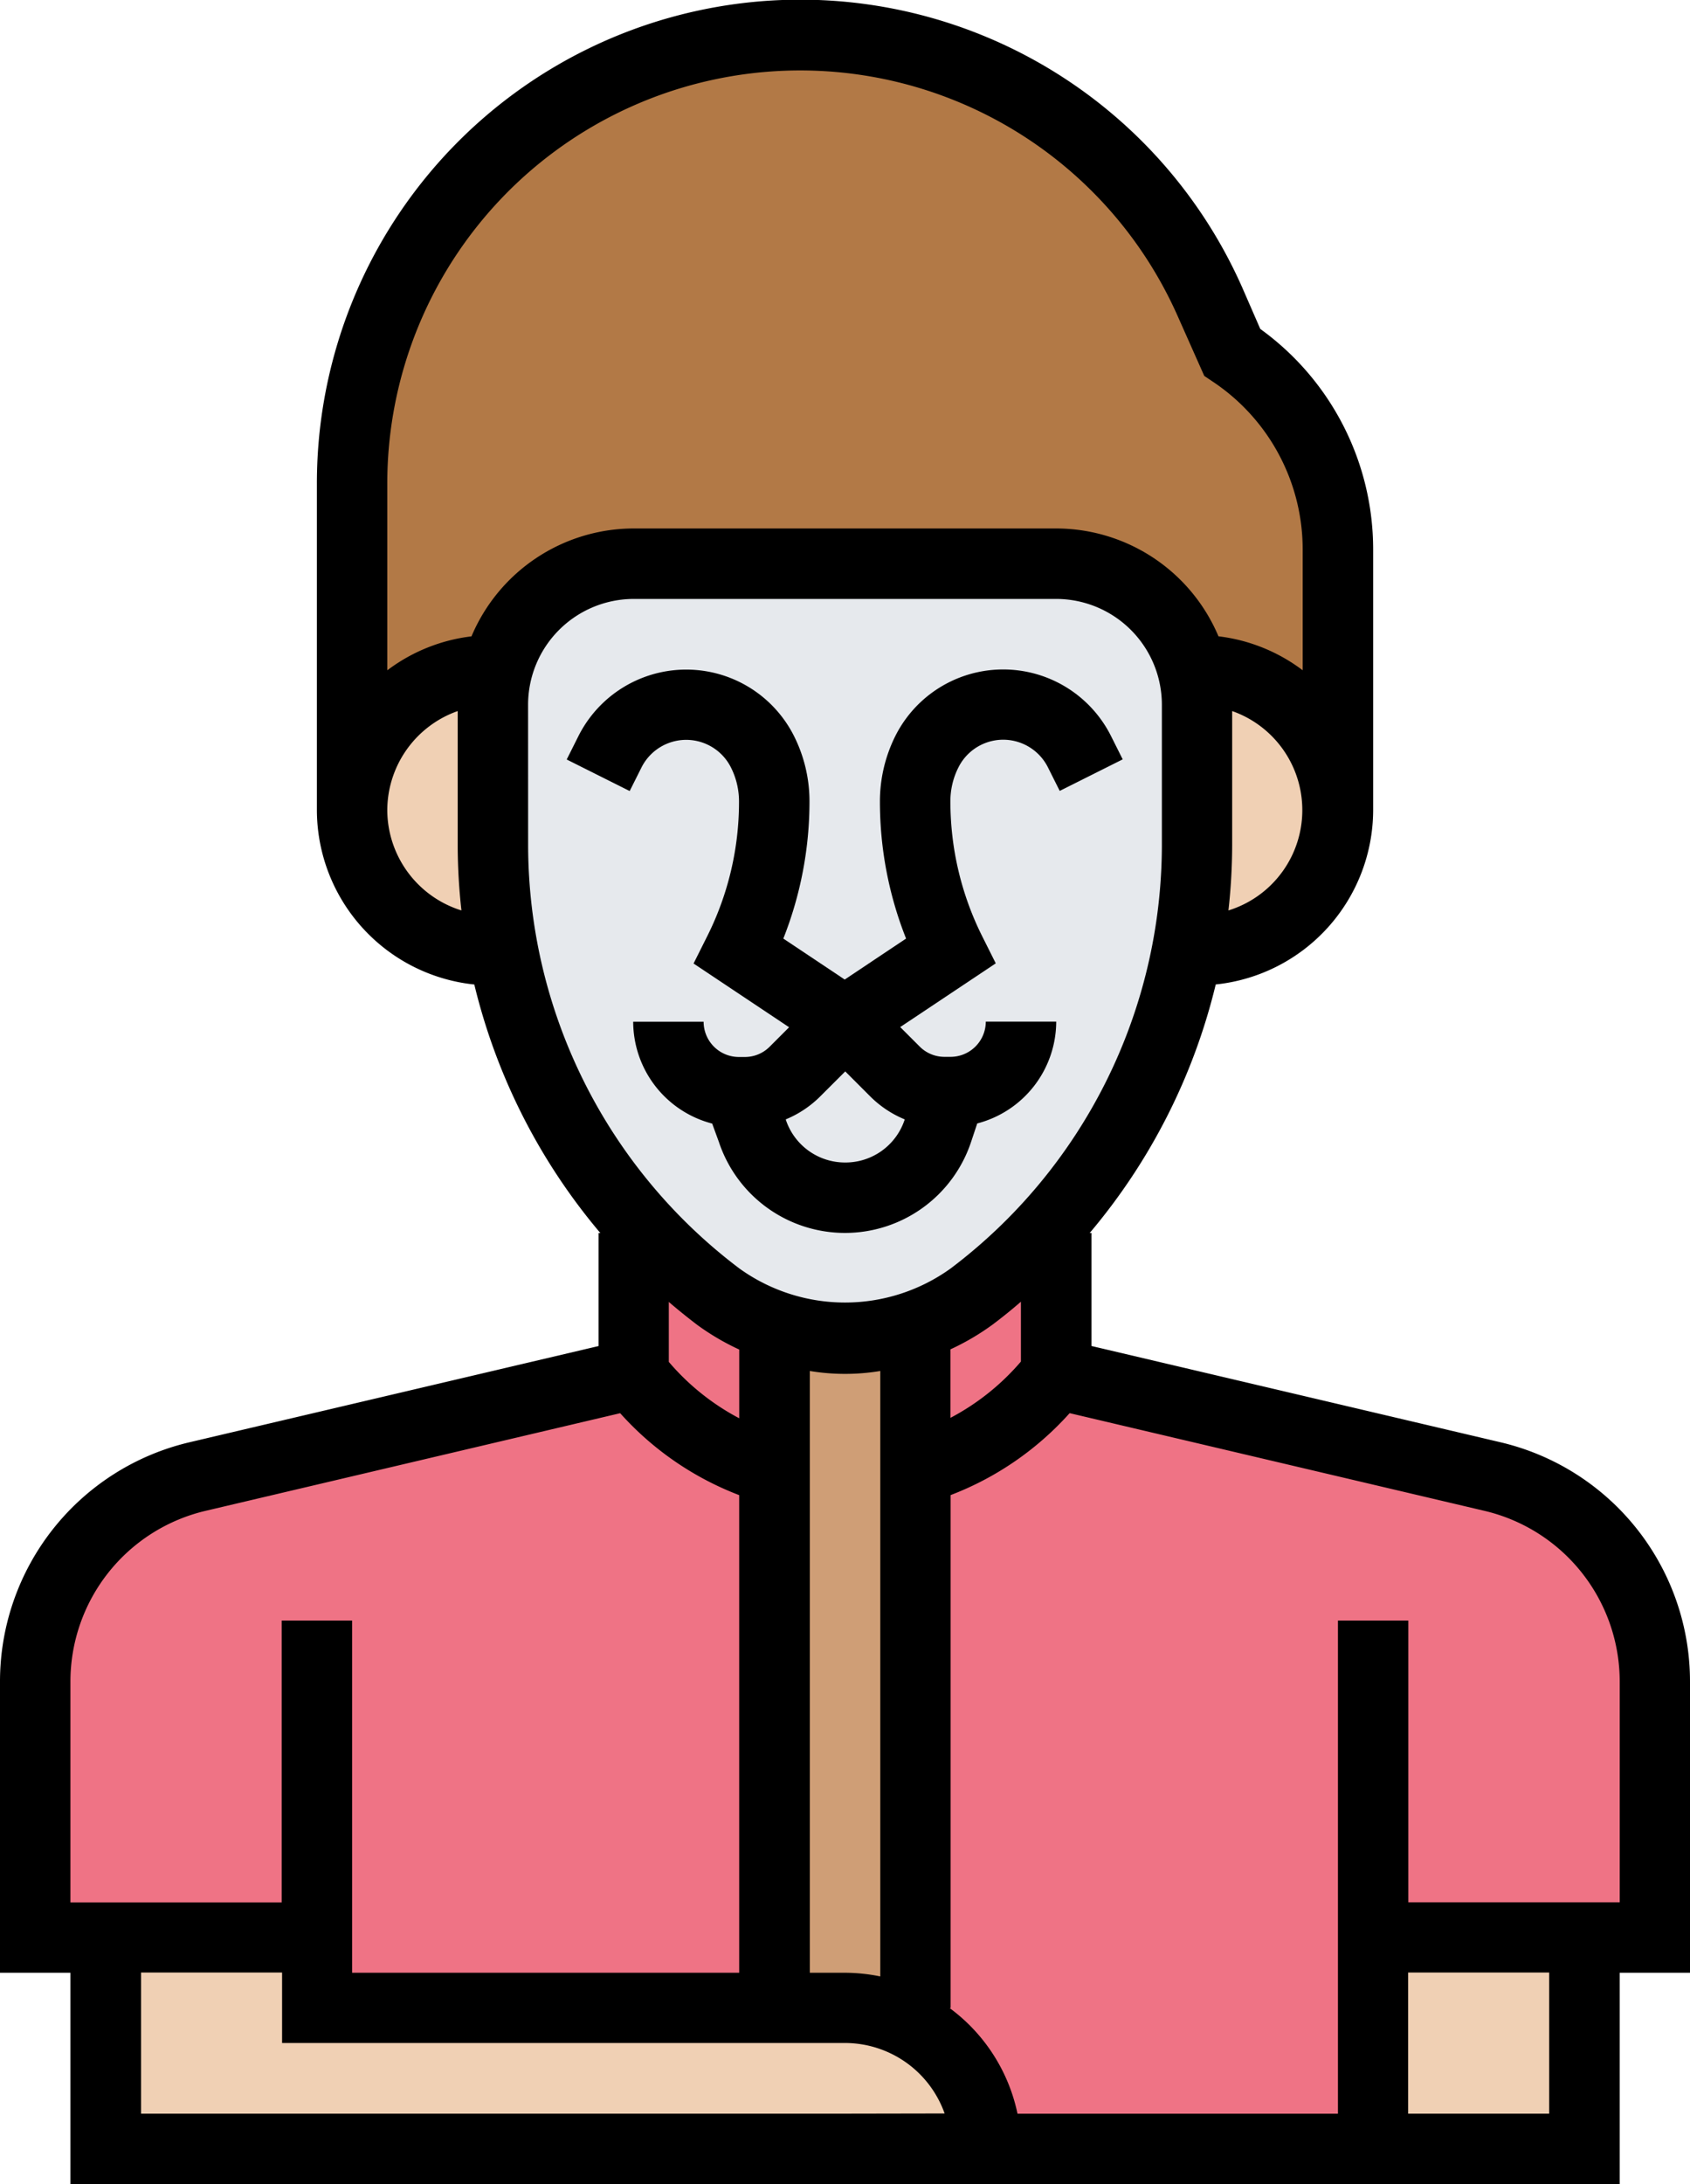
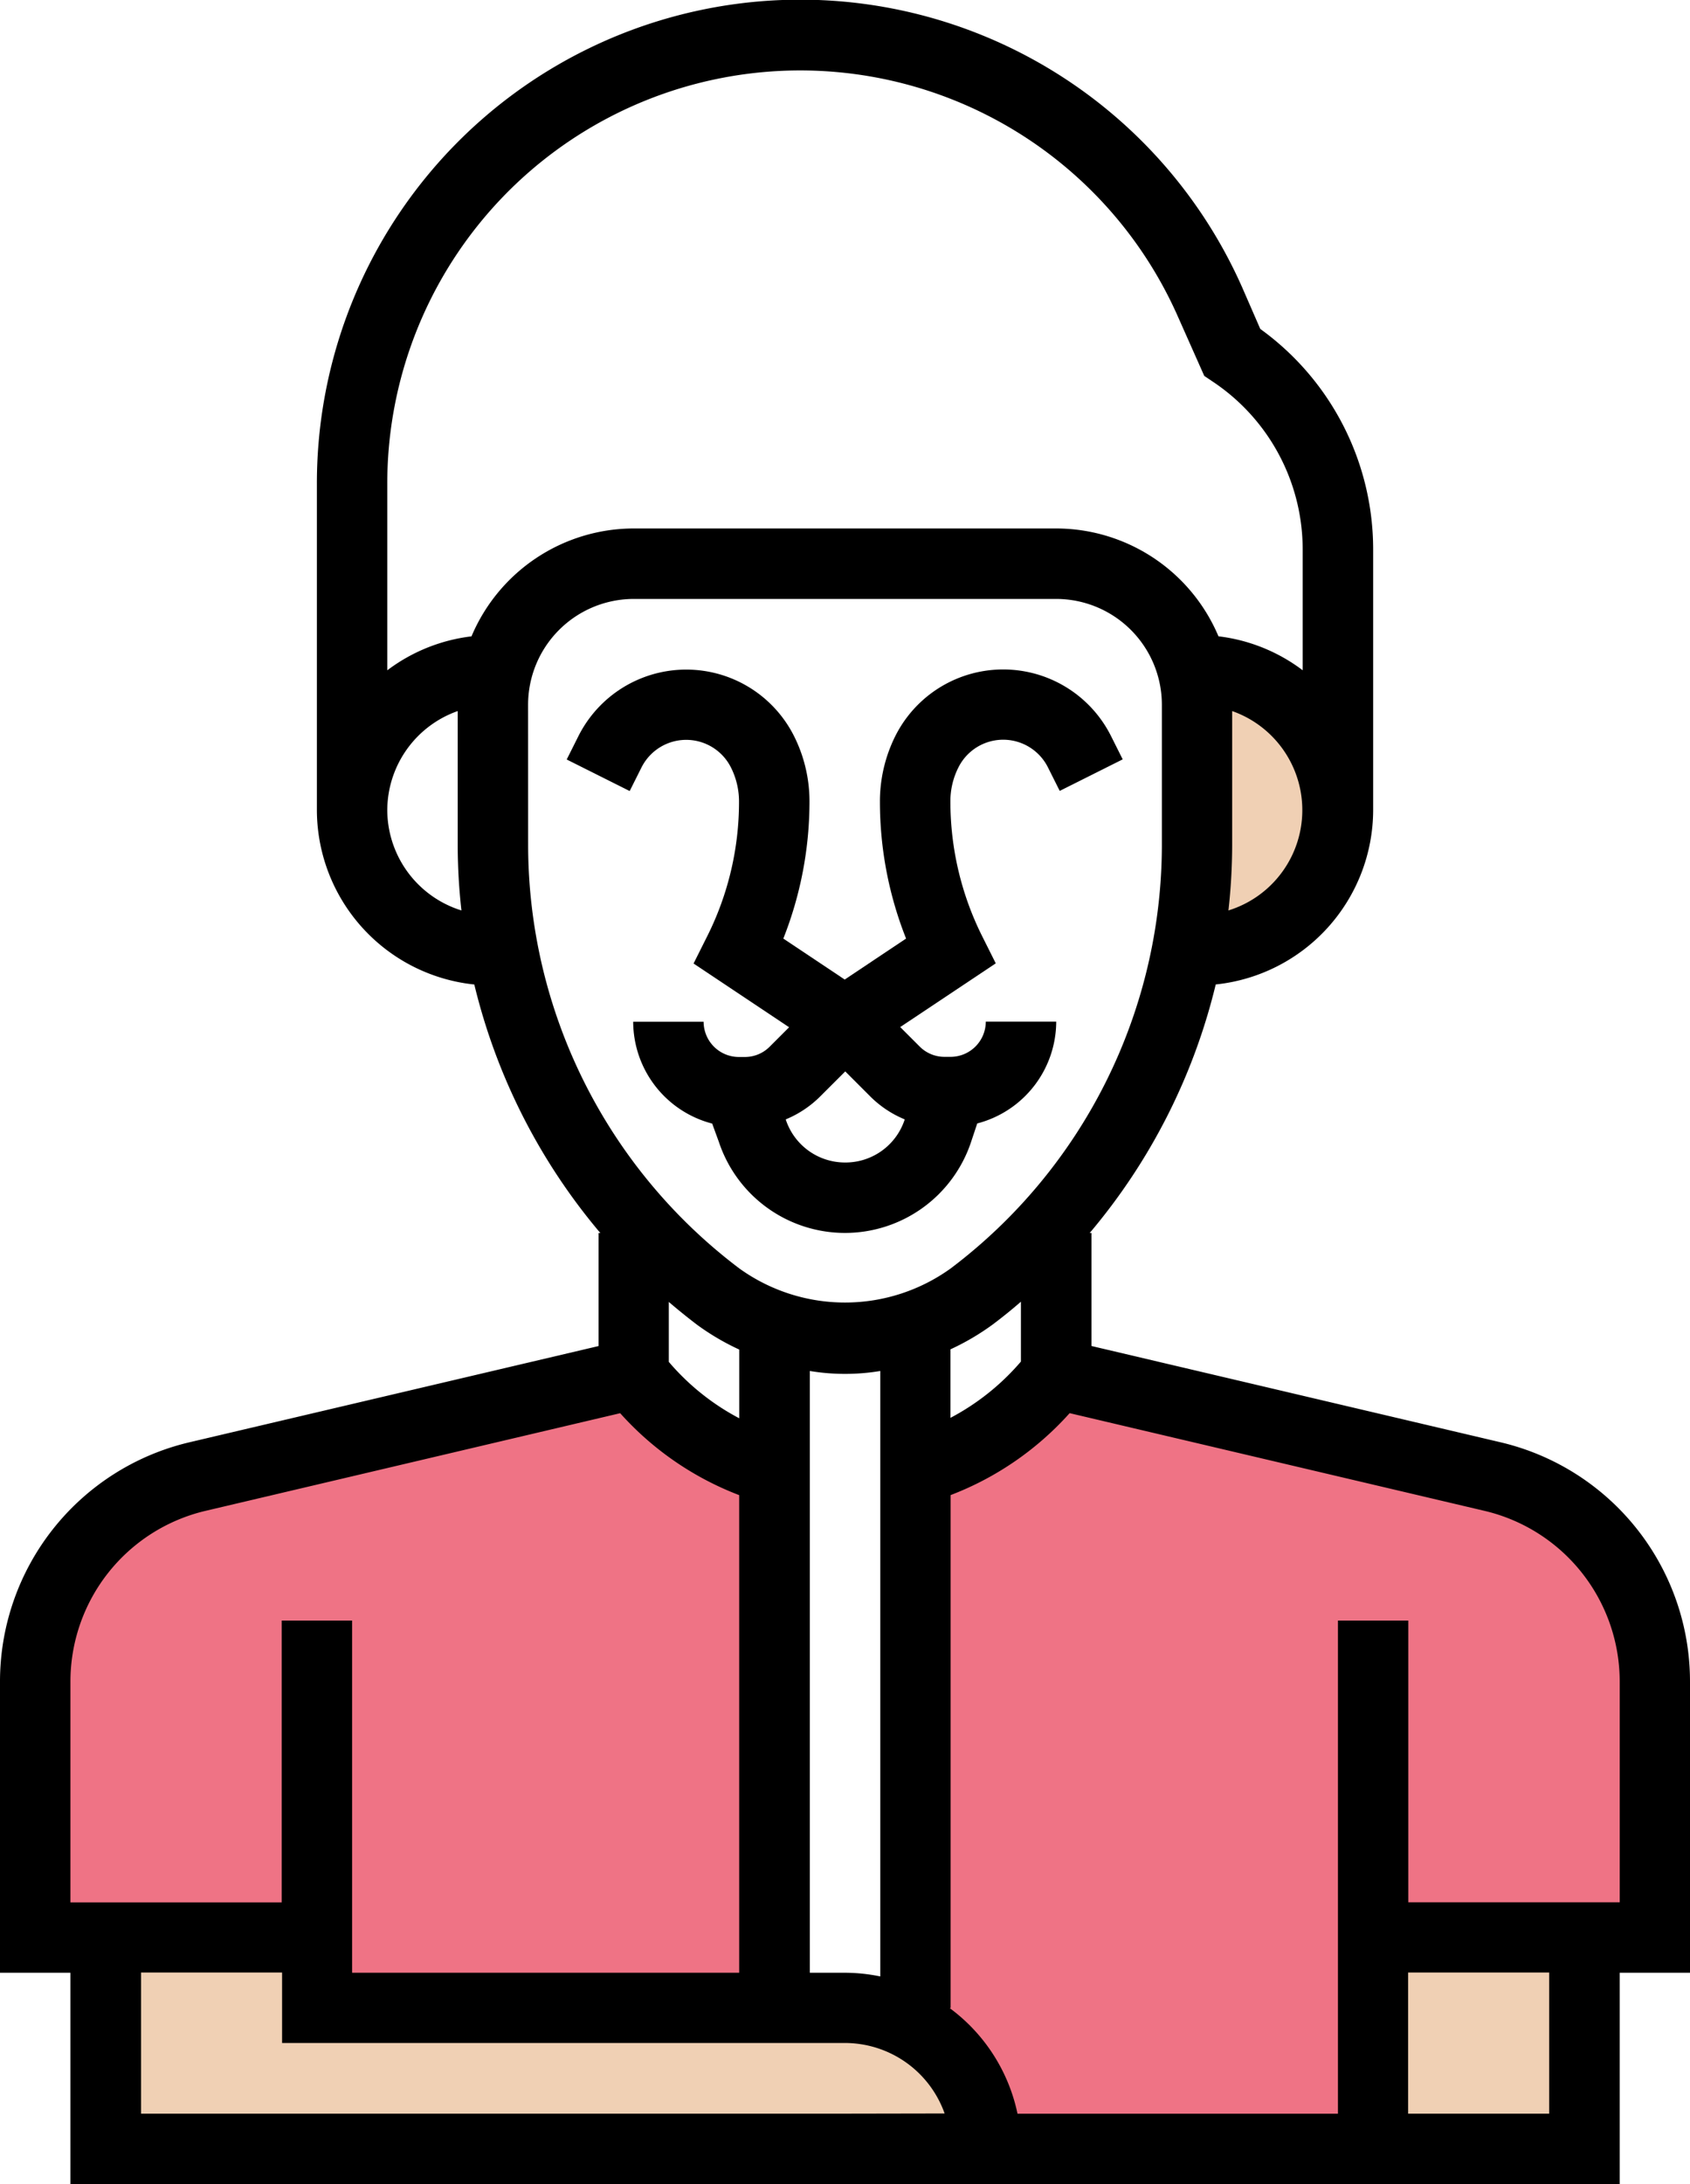
<svg xmlns="http://www.w3.org/2000/svg" width="37.145" height="47.979">
  <path fill="#f0d0b4" d="M30.181 42.562h4.643v4.643h-4.643zm0 0M21.669 47.205H2.322v-4.643h4.643v1.548h11.608a3.1 3.1 0 013.1 3.1zm0 0" />
  <g fill="#ef7385">
    <path d="M30.181 42.563v4.643h-8.512a3.08 3.08 0 00-1.548-2.678V32.247h.162a5.759 5.759 0 002.938-2.066l9.573 2.252a4.65 4.65 0 013.583 4.519v5.611zm0 0M6.965 42.563H.774v-5.611a4.65 4.65 0 013.583-4.519l9.573-2.252a5.831 5.831 0 003.08 2.113h.015v11.817H6.965zm0 0" />
-     <path d="M23.221 27.087v3.1a5.758 5.758 0 01-2.933 2.066h-.167v-3.111a4.339 4.339 0 001.238-.658 12.3 12.3 0 001.695-1.532zm0 0M17.03 29.136v3.157h-.015a5.831 5.831 0 01-3.08-2.113v-3.1l.162-.139a12.305 12.305 0 001.695 1.532 4.339 4.339 0 001.238.663zm0 0" />
  </g>
-   <path fill="#cf9e76" d="M20.125 32.247v12.281a3.088 3.088 0 00-1.548-.418h-1.552V29.137a4.556 4.556 0 003.1 0zm0 0" />
-   <path fill="#b27946" d="M10.839 14.704a3.1 3.1 0 00-3.1 3.1v-7.179a9.85 9.85 0 0118.851-4l.5 1.114a5.237 5.237 0 012.322 4.341v5.719a3.1 3.1 0 00-3.1-3.1l-.093.023a3.1 3.1 0 00-3-2.345H13.93a3.1 3.1 0 00-3 2.345zm0 0" />
  <path fill="#f0d0b4" d="M26.102 20.847a12.306 12.306 0 00.209-2.275v-3.1a3.02 3.02 0 00-.093-.751l.093-.023a3.1 3.1 0 110 6.191zm0 0" />
-   <path fill="#e6e9ed" d="M20.12 29.136a4.557 4.557 0 01-3.1 0 4.34 4.34 0 01-1.238-.658 12.357 12.357 0 01-4.948-9.905v-3.1a3.021 3.021 0 01.093-.751 3.1 3.1 0 013-2.345h9.286a3.1 3.1 0 013 2.345 3.021 3.021 0 01.093.751v3.1a12.307 12.307 0 01-.209 2.275 12.68 12.68 0 01-1.1 3.266 12.33 12.33 0 01-3.645 4.364 4.34 4.34 0 01-1.232.658zm0 0" />
-   <path fill="#f0d0b4" d="M10.839 18.572a12.307 12.307 0 00.209 2.275l-.209.046a3.1 3.1 0 010-6.191l.093.023a3.021 3.021 0 00-.093.751zm0 0" />
  <path d="M37.145 36.953a5.4 5.4 0 00-4.177-5.273l-8.978-2.112v-2.483h-.039a13.283 13.283 0 002.77-5.459 3.86 3.86 0 003.46-3.826v-5.724a5.973 5.973 0 00-2.481-4.85l-.4-.918a10.624 10.624 0 00-20.335 4.316V17.8a3.86 3.86 0 003.46 3.827 13.278 13.278 0 002.77 5.459h-.039v2.483L4.177 31.68A5.4 5.4 0 000 36.953v6.383h1.548v4.643H35.6v-4.643h1.548zm-18.572 6.383H17.8V30.117a4.749 4.749 0 001.548 0v13.3a3.873 3.873 0 00-.775-.081zM14.7 28.6q.3.257.619.5a5.376 5.376 0 00.929.546v1.51a5.243 5.243 0 01-1.548-1.239zm6.191 1.041a5.376 5.376 0 00.929-.546q.318-.239.619-.5v1.315a5.262 5.262 0 01-1.548 1.236zM27 20a12.984 12.984 0 00.082-1.431V15.62A2.307 2.307 0 0127 20zM8.512 17.8a2.318 2.318 0 011.548-2.18v2.953A12.984 12.984 0 0010.142 20a2.318 2.318 0 01-1.63-2.2zm1.851-3.821a3.825 3.825 0 00-1.851.746v-4.1a9.076 9.076 0 0117.37-3.687l.587 1.32.186.125a4.43 4.43 0 011.977 3.694v2.647a3.822 3.822 0 00-1.851-.746 3.876 3.876 0 00-3.566-2.369H13.93a3.875 3.875 0 00-3.566 2.368zm1.244 1.5a2.325 2.325 0 012.322-2.322h9.286a2.325 2.325 0 012.322 2.322v3.1a11.663 11.663 0 01-4.643 9.286 3.976 3.976 0 01-4.643 0 11.663 11.663 0 01-4.643-9.286zM1.548 36.953a3.854 3.854 0 012.983-3.767l9.1-2.142a6.737 6.737 0 002.616 1.8v10.492H7.739V35.6H6.191v6.191H1.548zm17.025 9.478H3.1v-3.1h3.1v1.548h12.373a2.326 2.326 0 012.189 1.548zm15.477 0h-3.1v-3.1h3.1zm1.55-4.642h-4.646V35.6h-1.547v10.832h-7.043a3.866 3.866 0 00-1.494-2.322h.024V32.843a6.743 6.743 0 002.616-1.8l9.1 2.142a3.854 3.854 0 012.99 3.768zm0 0" />
  <path d="M15.801 25.087a2.921 2.921 0 005.542 0l.136-.408a2.319 2.319 0 001.736-2.237h-1.548a.775.775 0 01-.774.774h-.132a.77.77 0 01-.548-.227l-.427-.427 2.1-1.4-.306-.611a6.618 6.618 0 01-.691-2.953 1.639 1.639 0 01.173-.733 1.1 1.1 0 011.975 0l.255.509 1.384-.693-.255-.509a2.652 2.652 0 00-4.744 0 3.217 3.217 0 00-.337 1.446 8.147 8.147 0 00.575 3l-1.349.9-1.349-.9a8.186 8.186 0 00.575-3.018 3.2 3.2 0 00-.337-1.425 2.652 2.652 0 00-4.744 0l-.255.509 1.384.693.255-.509a1.1 1.1 0 011.975 0 1.663 1.663 0 01.173.755 6.581 6.581 0 01-.693 2.932l-.306.611 2.1 1.4-.427.427a.767.767 0 01-.546.226h-.132a.775.775 0 01-.774-.774h-1.548a2.319 2.319 0 001.736 2.237zm2.771.45a1.371 1.371 0 01-1.3-.939v-.009a2.325 2.325 0 00.758-.506l.548-.547.547.547a2.325 2.325 0 00.758.506v.009a1.37 1.37 0 01-1.31.939zm0 0" />
</svg>